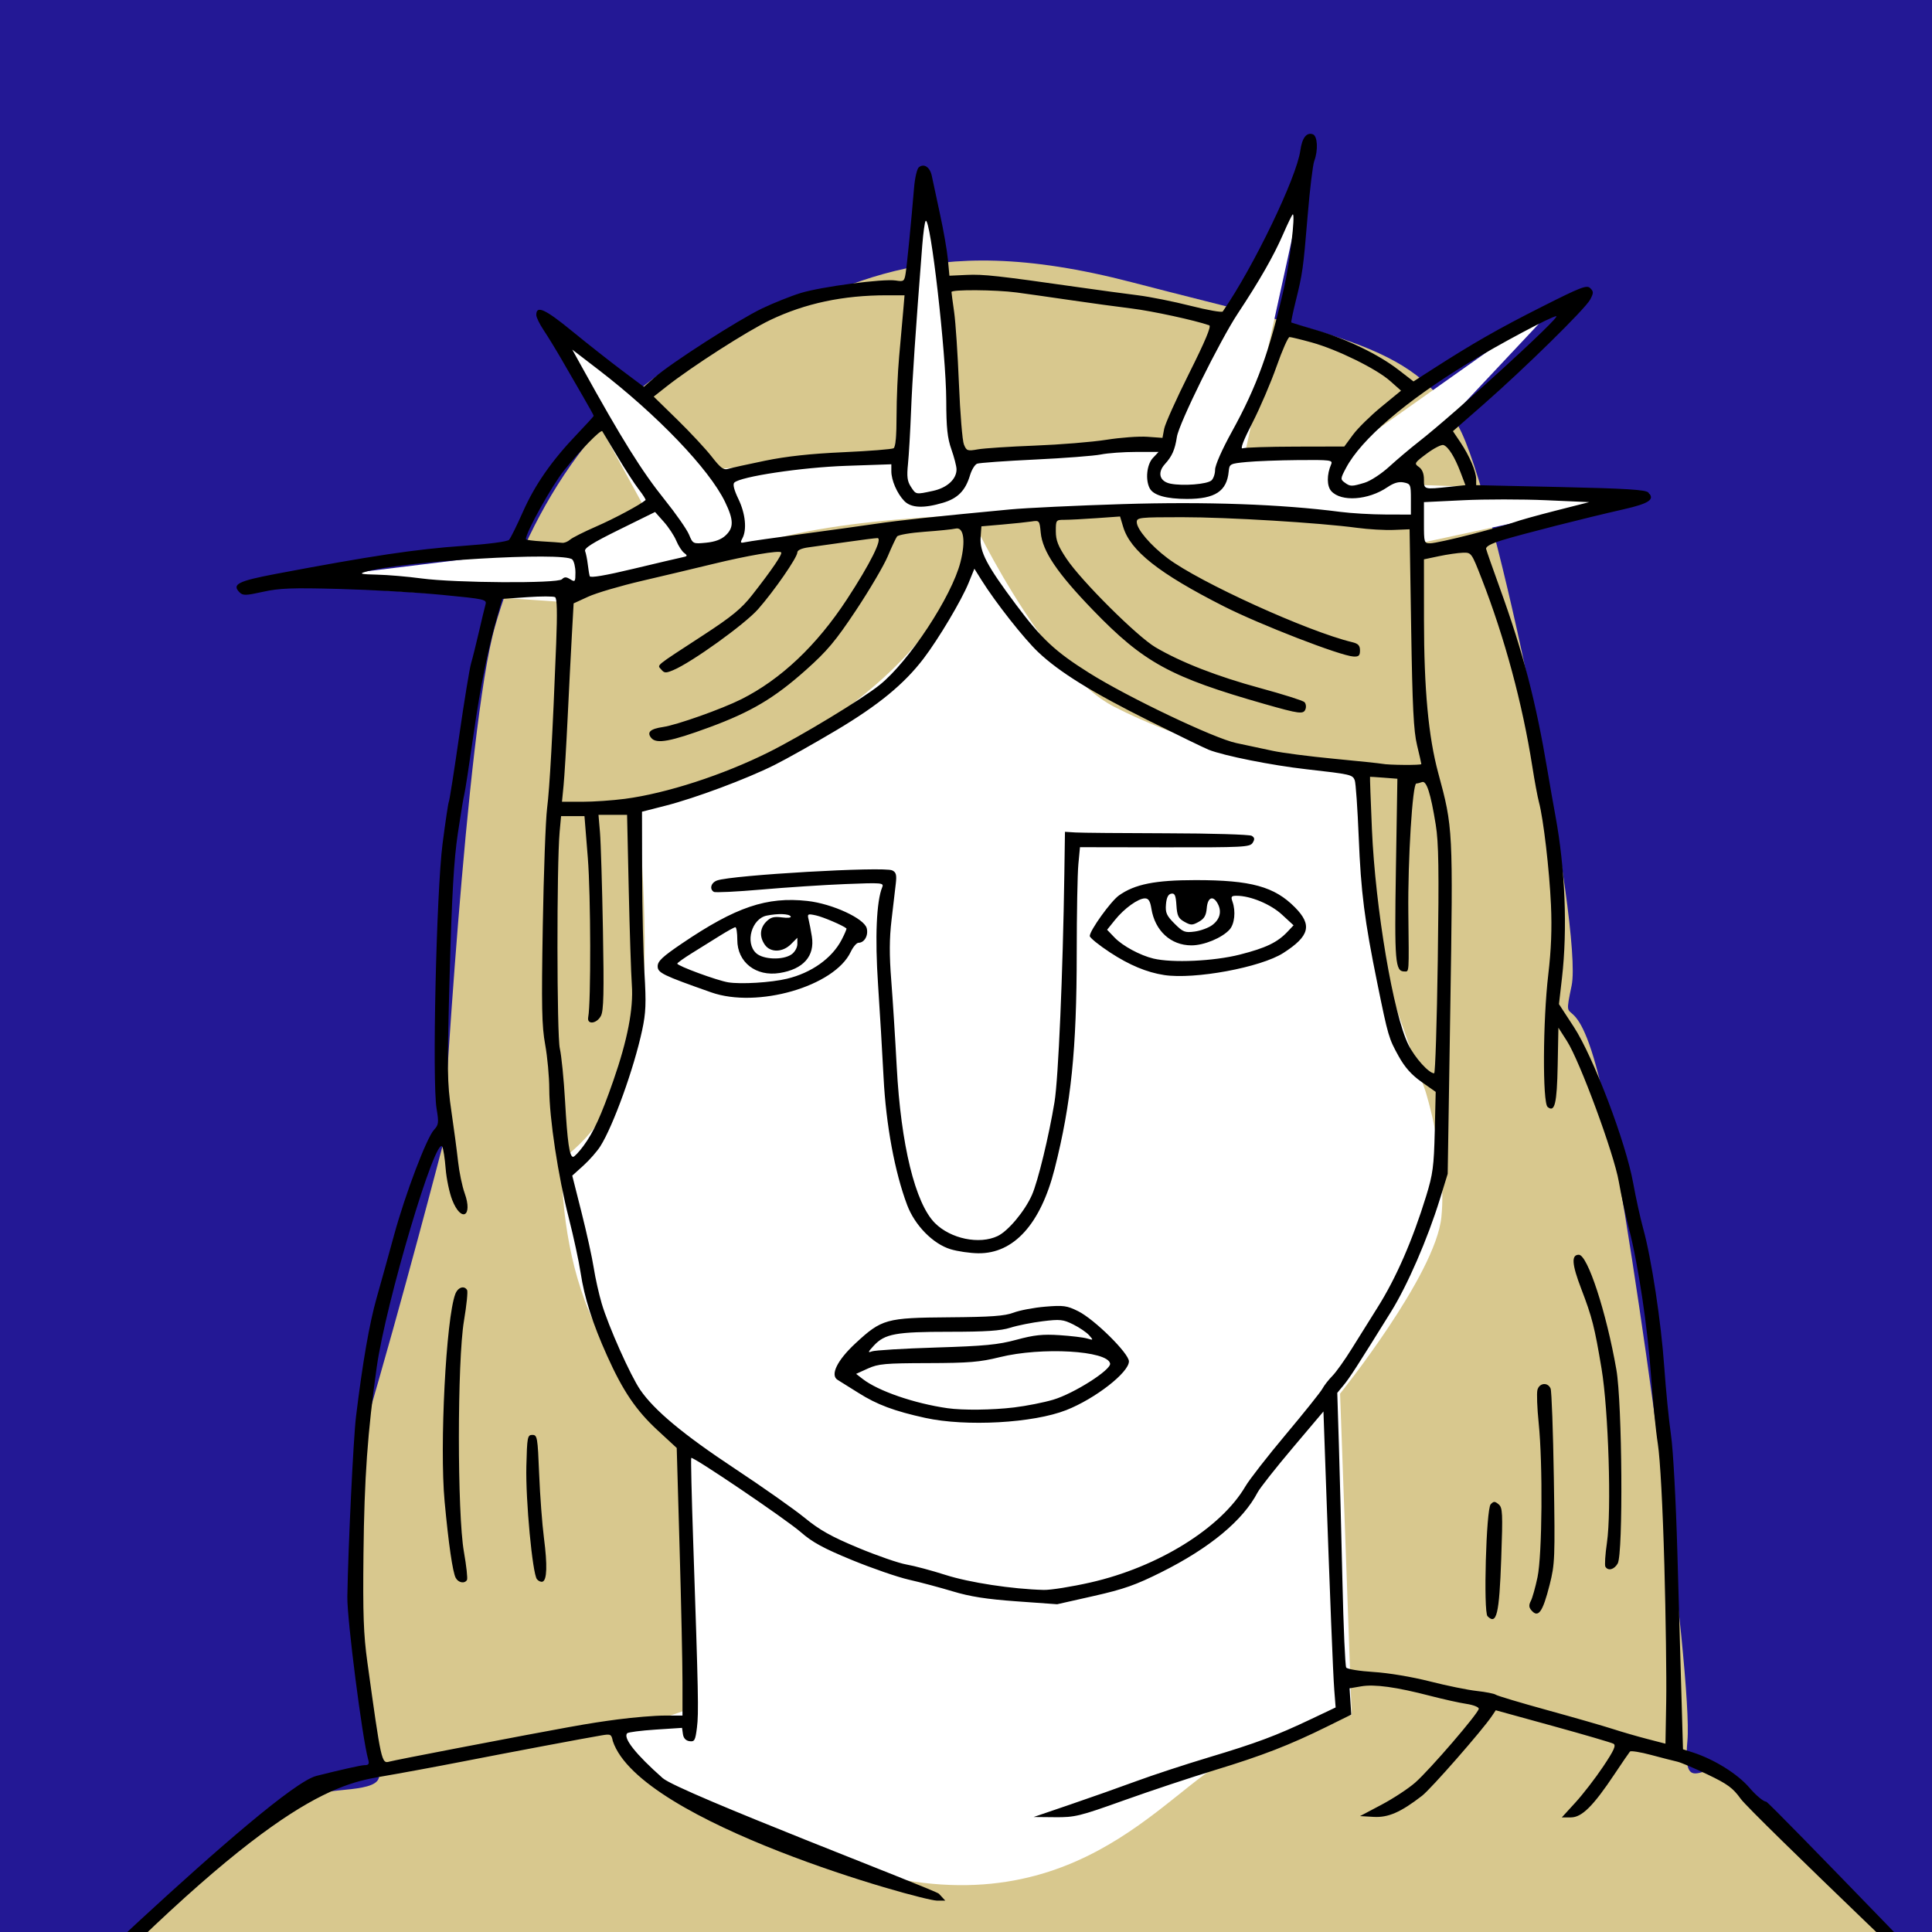
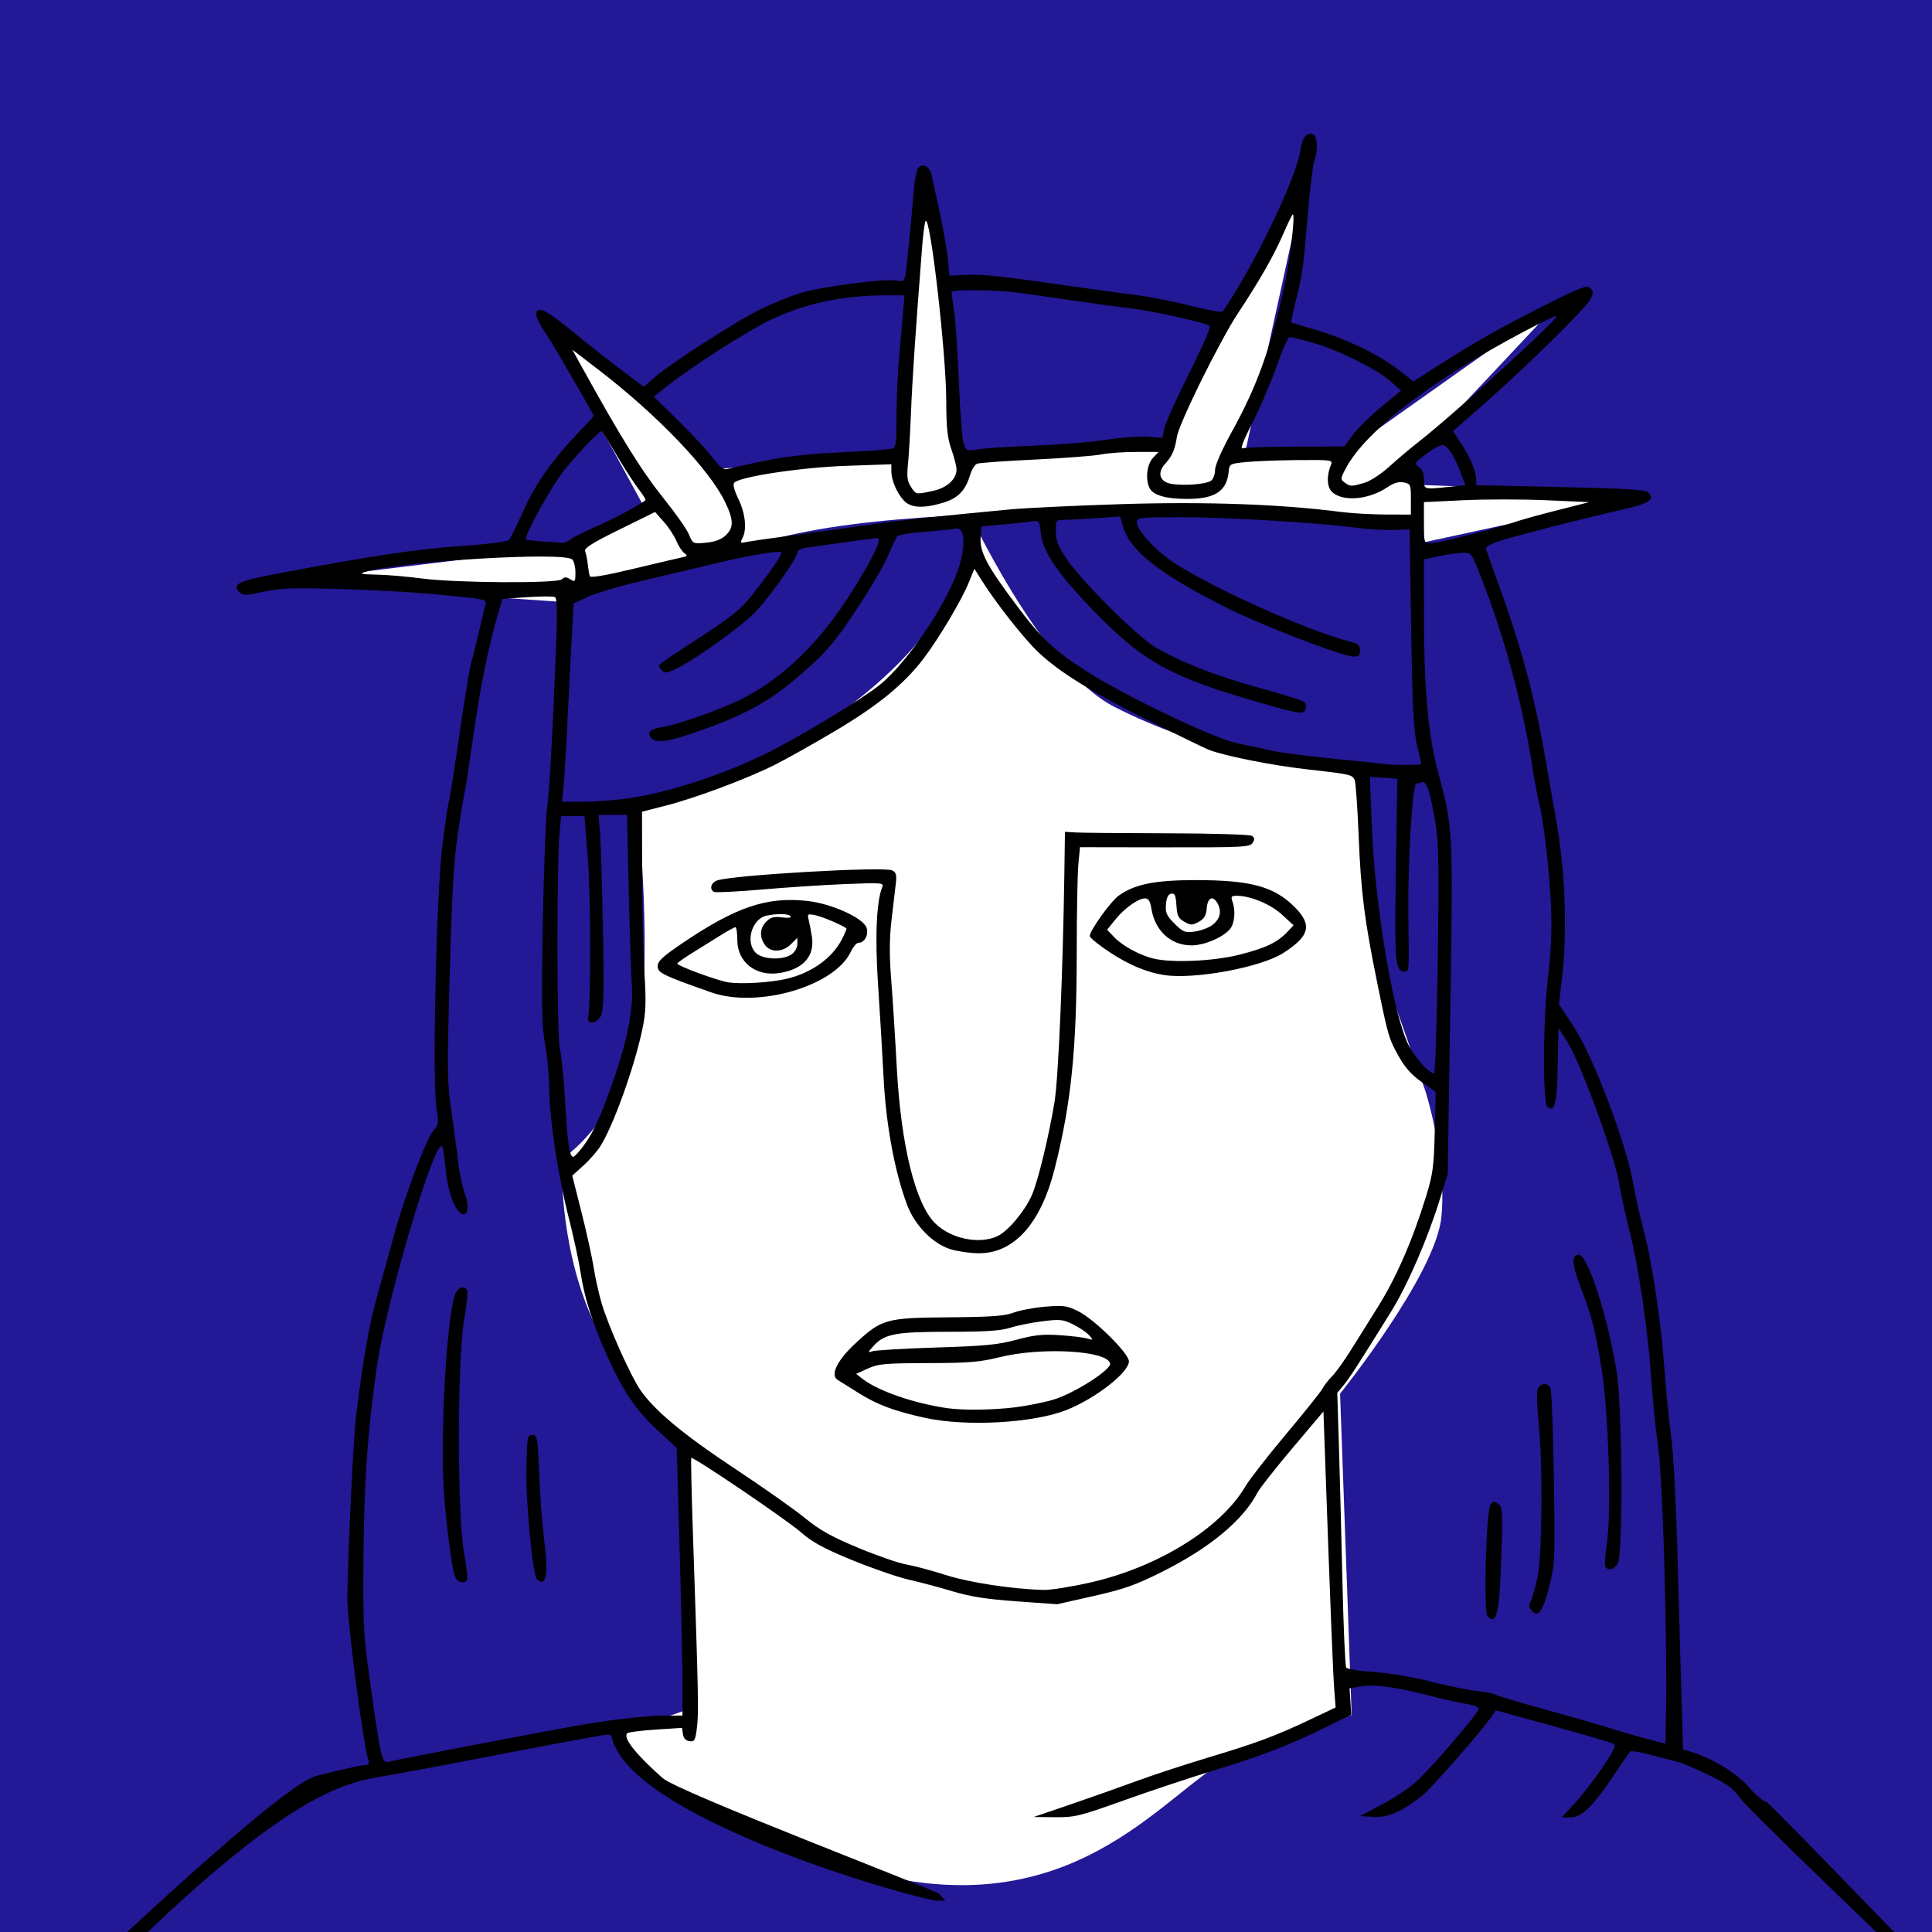
<svg xmlns="http://www.w3.org/2000/svg" version="1.1" id="svg2" width="740" height="740" viewBox="0 0 740 740">
  <defs id="defs6" />
  <rect style="fill:#231895;fill-opacity:1;stroke:none;stroke-width:37.795;stroke-linecap:square;stroke-miterlimit:4;stroke-dasharray:none;stroke-opacity:1" id="rect4557" width="801.144" height="841.907" x="-18.814" y="-36.059" />
  <rect style="fill:#bdb0d3;fill-opacity:1;stroke:none;stroke-width:37.795;stroke-linecap:square;stroke-miterlimit:4;stroke-dasharray:none;stroke-opacity:1" id="rect4500" width="89.797" height="77.602" x="876.625" y="44.908" />
-   <rect style="fill:#afbcd0;fill-opacity:1;stroke:none;stroke-width:37.795;stroke-linecap:square;stroke-miterlimit:4;stroke-dasharray:none;stroke-opacity:1" id="rect4500-9" width="89.797" height="77.602" x="876.625" y="141.198" />
-   <rect style="fill:#b5c5a5;fill-opacity:1;stroke:none;stroke-width:37.795;stroke-linecap:square;stroke-miterlimit:4;stroke-dasharray:none;stroke-opacity:1" id="rect4500-3" width="89.797" height="77.602" x="876.625" y="237.488" />
  <rect style="fill:#d8c88e;fill-opacity:1;stroke:none;stroke-width:37.795;stroke-linecap:square;stroke-miterlimit:4;stroke-dasharray:none;stroke-opacity:1" id="rect4500-94" width="89.797" height="77.602" x="876.625" y="333.777" />
  <rect style="fill:#d5b68e;fill-opacity:1;stroke:none;stroke-width:37.795;stroke-linecap:square;stroke-miterlimit:4;stroke-dasharray:none;stroke-opacity:1" id="rect4500-8" width="89.797" height="77.602" x="876.625" y="430.067" />
  <rect style="fill:#daa8a6;fill-opacity:1;stroke:none;stroke-width:37.795;stroke-linecap:square;stroke-miterlimit:4;stroke-dasharray:none;stroke-opacity:1" id="rect4500-33" width="89.797" height="77.602" x="876.625" y="526.357" />
-   <rect style="fill:#3698e0;fill-opacity:1;stroke:none;stroke-width:37.795;stroke-linecap:square;stroke-miterlimit:4;stroke-dasharray:none;stroke-opacity:1" id="rect4500-33-4" width="89.797" height="77.602" x="876.625" y="622.647" />
  <rect style="fill:#231895;fill-opacity:1;stroke:none;stroke-width:37.795;stroke-linecap:square;stroke-miterlimit:4;stroke-dasharray:none;stroke-opacity:1" id="rect4500-33-4-9" width="89.797" height="77.602" x="876.625" y="718.937" />
  <rect style="fill:#000000;fill-opacity:0;stroke:none;stroke-width:27.32;stroke-linecap:square;stroke-miterlimit:4;stroke-dasharray:none;stroke-opacity:1" id="rect4557-3" width="418.602" height="841.907" x="-18.814" y="-36.059" />
-   <rect style="fill:#231895;fill-opacity:1;stroke:none;stroke-width:27.32;stroke-linecap:square;stroke-miterlimit:4;stroke-dasharray:none;stroke-opacity:1" id="rect4557-3-9" width="418.602" height="841.907" x="-18.814" y="-36.059" />
-   <path style="opacity:1;fill:#d8c88e;fill-opacity:1;stroke:none;stroke-width:6;stroke-linecap:butt;stroke-linejoin:miter;stroke-miterlimit:4;stroke-dasharray:none;stroke-dashoffset:0;stroke-opacity:1;paint-order:fill markers stroke" d="M -9.977,798.756 C 35.475,751.086 108.643,691.222 117.512,687.896 c 8.869,-3.326 27.715,-1.109 27.715,-7.76 0,-6.652 -19.955,-84.254 -5.543,-133.032 14.412,-48.778 29.932,-108.643 29.932,-108.643 0,0 8.869,-159.638 19.955,-198.439 11.086,-38.801 37.692,-89.797 86.471,-109.751 48.778,-19.955 76.493,-43.235 157.421,-22.172 80.928,21.063 110.86,24.389 126.38,57.647 15.52,33.258 46.561,190.679 42.127,211.743 -4.434,21.063 2.217,-6.652 13.303,47.67 11.086,54.321 33.258,217.286 31.041,241.675 -2.217,24.389 8.869,3.326 17.738,14.412 8.869,11.086 110.86,110.86 110.86,110.86 l -788.214,7.76 z" id="path5044" />
  <path style="opacity:1;fill:#ffffff;fill-opacity:1;stroke:none;stroke-width:6;stroke-linecap:butt;stroke-linejoin:miter;stroke-miterlimit:4;stroke-dasharray:none;stroke-dashoffset:0;stroke-opacity:1;paint-order:fill markers stroke" d="m 215.068,444.004 c 0,19.955 3.326,45.453 14.412,66.516 11.086,21.063 32.149,41.018 32.149,41.018 l 2.217,103.1 -28.824,9.977 c 0,0 2.217,22.172 88.688,49.887 86.471,27.715 121.946,-28.824 147.444,-41.018 25.498,-12.195 46.561,-16.629 46.561,-16.629 l -4.434,-123.055 c 0,0 36.584,-45.453 38.801,-67.625 2.217,-22.172 -6.097,-48.224 -6.097,-48.224 l -17.608,-50.031 -6.782,-74.132 c 0,0 -45.951,1.867 -94.802,-23.064 -28.158,-14.37 -56.522,-76.155 -56.522,-76.155 0,0 12.684,44.463 -71.53,93.456 -26.039,15.149 -54.296,22.947 -54.296,22.947 0,0 5.888,60.966 -0.478,86.92 -8.161,33.273 -28.9,46.112 -28.9,46.112 z" id="path5042" />
  <path style="opacity:1;fill:#ffffff;fill-opacity:1;stroke:none;stroke-width:6;stroke-linecap:butt;stroke-linejoin:miter;stroke-miterlimit:4;stroke-dasharray:none;stroke-dashoffset:0;stroke-opacity:1;paint-order:fill markers stroke" d="m 542.105,208.426 -1.663,-7.76 c 0,0 -176.267,-13.303 -245.001,6.097 -68.733,19.401 -77.048,24.389 -80.373,23.835 -3.326,-0.554 -111.969,-7.206 -111.969,-7.206 l 113.077,-13.857 31.041,-14.412 -39.91,-73.168 68.179,57.647 67.07,-6.097 11.64,-103.654 15.52,105.317 76.493,-4.434 52.658,-97.557 -21.618,98.665 36.029,2.772 85.362,-60.419 -59.864,63.744 3.88,7.76 89.242,3.326 z" id="path5046" />
  <path style="fill:#000000" d="M -4.012,790.439 C -0.159,786.169 104.651,684.406 121.157,680.222 c 8.938,-2.266 17.203,-4.12 18.367,-4.12 1.716,0 1.996,-0.426 1.482,-2.25 -2.24,-7.949 -8.107,-53.792 -7.966,-62.25 0.32,-19.298 2.316,-60.77 3.321,-69 2.55,-20.894 5.112,-35.643 7.905,-45.5 1.637,-5.775 4.634,-16.575 6.661,-24 4.303,-15.761 12.466,-37.276 15.311,-40.355 1.784,-1.931 1.881,-2.742 0.976,-8.145 -1.72,-10.263 -0.072,-82.995 2.298,-101.417 1.091,-8.479 2.176,-15.728 2.41,-16.108 0.235,-0.38 2.011,-11.668 3.946,-25.083 1.935,-13.416 3.986,-25.967 4.557,-27.892 0.571,-1.925 1.92,-7.325 2.997,-12 1.077,-4.675 2.219,-9.421 2.535,-10.547 0.553,-1.962 -0.139,-2.116 -16.737,-3.719 -9.522,-0.92 -27.134,-1.935 -39.137,-2.255 -18.27,-0.488 -23.048,-0.31 -29.343,1.09 -6.553,1.458 -7.705,1.487 -8.963,0.229 -3.088,-3.088 -0.641,-4.335 13.91,-7.091 36.539,-6.919 53.529,-9.462 71.72,-10.733 9.785,-0.684 16.937,-1.626 17.575,-2.314 0.591,-0.638 2.974,-5.449 5.296,-10.689 4.613,-10.414 11.055,-19.654 20.815,-29.855 3.473,-3.63 6.314,-6.75 6.314,-6.933 0,-0.183 -1.867,-3.562 -4.15,-7.508 -2.283,-3.946 -5.971,-10.325 -8.198,-14.175 -2.226,-3.85 -5.309,-8.881 -6.85,-11.18 -1.541,-2.299 -2.802,-4.901 -2.802,-5.781 0,-3.818 3.303,-2.332 13.678,6.157 5.952,4.87 14.582,11.67 19.177,15.112 l 8.355,6.258 4.145,-3.633 c 6.299,-5.52 32.121,-22.09 41.145,-26.401 4.4,-2.102 11.054,-4.76 14.787,-5.906 7.889,-2.422 31.702,-5.552 36.419,-4.786 2.997,0.486 3.267,0.296 3.752,-2.658 0.513,-3.118 2.135,-19.562 3.248,-32.92 0.309,-3.706 1.119,-7.201 1.801,-7.767 1.984,-1.647 4.319,-0.088 5.002,3.339 0.347,1.742 1.744,8.258 3.105,14.482 1.361,6.223 2.732,14.098 3.049,17.5 l 0.575,6.185 6.631,-0.309 c 6.381,-0.298 11.907,0.311 42.758,4.709 7.77,1.108 17.974,2.492 22.675,3.076 4.702,0.584 13.84,2.408 20.308,4.053 6.468,1.645 12.014,2.624 12.325,2.175 11.735,-16.936 28.294,-51.299 29.715,-61.665 0.667,-4.866 2.422,-7.109 4.838,-6.182 1.765,0.677 2.033,6.145 0.499,10.179 -0.557,1.466 -1.693,10.833 -2.523,20.815 -1.714,20.62 -1.936,22.202 -4.616,33.015 -1.072,4.326 -1.814,7.952 -1.649,8.057 0.166,0.105 4.512,1.425 9.659,2.932 11.512,3.373 23.776,9.309 31.388,15.195 l 5.746,4.442 7.254,-4.659 c 15.519,-9.968 25.336,-15.577 41.83,-23.9 15.146,-7.643 17.31,-8.475 18.621,-7.164 1.311,1.311 1.308,1.817 -0.025,4.357 -1.839,3.504 -24.897,26.161 -40.873,40.162 l -11.702,10.255 2.843,4.228 c 3.486,5.186 6.061,11.222 6.061,14.211 v 2.239 l 32.25,0.717 c 24.888,0.553 32.567,1.024 33.637,2.062 2.742,2.659 0.413,4.243 -9.563,6.503 -14.311,3.242 -38.818,9.475 -46.324,11.781 -4.291,1.318 -6.395,2.459 -6.19,3.356 0.171,0.748 2.512,7.434 5.203,14.859 8.969,24.748 13.841,43.438 18.377,70.5 0.83,4.95 2.173,12.6 2.985,17 3.711,20.102 4.64,43.294 2.485,62 l -1.152,10 5.709,8.748 c 7.446,11.411 19.88,44.113 22.706,59.718 1.043,5.757 2.774,13.632 3.847,17.5 3.154,11.368 6.875,35.819 8.071,53.034 0.612,8.8 1.77,20.5 2.574,26 0.83,5.676 1.888,25.133 2.447,45 0.542,19.25 1.249,44.094 1.571,55.208 l 0.585,20.208 3.642,1.163 c 8.23,2.629 17.271,8.253 21.815,13.571 2.513,2.942 5.408,5.349 6.433,5.349 1.024,0 87.586,90.025 89.382,91.659 l 3.266,2.971 -3.5,0.024 c -7.905,-7.158 -95.124,-90.468 -98.917,-95.748 -3.006,-4.184 -5.03,-5.672 -12.706,-9.341 -5.022,-2.4 -10.255,-4.614 -11.63,-4.92 -1.375,-0.305 -5.87,-1.458 -9.988,-2.561 -4.119,-1.103 -7.77,-1.686 -8.114,-1.294 -0.344,0.391 -3.013,4.292 -5.932,8.669 -8.16,12.236 -12.507,16.543 -16.694,16.543 h -3.473 l 5.237,-5.73 c 2.88,-3.151 7.644,-9.325 10.585,-13.719 4.17,-6.228 5.041,-8.161 3.954,-8.769 -0.767,-0.429 -11.223,-3.488 -23.235,-6.797 l -21.84,-6.017 -1.5,2.232 c -3.647,5.425 -23.291,27.855 -26.717,30.506 -8.19,6.335 -12.962,8.418 -18.549,8.096 l -5.234,-0.302 8.215,-4.343 c 4.518,-2.389 10.341,-6.214 12.938,-8.5 5.666,-4.986 24.332,-26.684 24.34,-28.293 0,-0.625 -2.132,-1.456 -4.744,-1.846 -2.612,-0.39 -8.841,-1.771 -13.841,-3.069 -13.049,-3.387 -21.326,-4.53 -26.443,-3.652 l -4.466,0.766 0.328,5.034 0.328,5.034 -9.328,4.608 c -14.236,7.031 -24.759,11.115 -42.828,16.617 -9.075,2.764 -24.751,7.977 -34.835,11.585 -17.113,6.123 -18.88,6.556 -26.5,6.484 l -8.165,-0.077 14,-4.775 c 7.7,-2.626 19.117,-6.662 25.37,-8.969 6.254,-2.307 18.707,-6.395 27.673,-9.086 18.344,-5.504 25.818,-8.3 39.289,-14.698 l 9.333,-4.432 -0.52,-6.693 c -0.479,-6.163 -1.604,-34.466 -3.424,-86.184 l -0.721,-20.491 -11.821,13.99 c -6.502,7.695 -12.526,15.34 -13.387,16.99 -5.618,10.762 -18.282,21.273 -36.792,30.537 -9.909,4.959 -14.44,6.556 -26,9.164 l -14,3.158 -15.5,-1.112 c -11.524,-0.827 -17.808,-1.807 -24.5,-3.823 -4.95,-1.491 -12.494,-3.502 -16.765,-4.468 -4.271,-0.967 -14.063,-4.343 -21.761,-7.503 -10.969,-4.503 -15.22,-6.817 -19.66,-10.702 -5.571,-4.875 -41.309,-29.09 -41.965,-28.434 -0.185,0.185 0.146,14.476 0.735,31.759 1.996,58.594 2.145,65.94 1.451,71.495 -0.619,4.951 -0.926,5.514 -2.864,5.238 -1.413,-0.201 -2.289,-1.145 -2.509,-2.704 l -0.339,-2.395 -10.131,0.664 c -5.572,0.365 -10.459,0.993 -10.861,1.395 -1.74,1.741 3.279,8.093 13.587,17.195 6.095,5.382 104.464,42.839 105.797,44.283 l 2.424,2.625 h -3.238 c -5.693,0 -113.671,-29.756 -124.1,-61.112 -0.52,-2.601 -0.821,-2.758 -4.181,-2.193 -6.591,1.108 -35.342,6.52 -53.621,10.093 -9.9,1.935 -24.075,4.55 -31.5,5.811 -18.694,3.175 -46.432,11.953 -137.339,108.568 -2.959,3.145 2.525,11.169 -10.495,3.409 -2.994,-1.785 -3.488,0 -1.585,-2.111 z M 174.407,669.73 c 44.419,-8.505 50.833,-9.656 62.089,-11.14 6.206,-0.819 14.35,-1.488 18.098,-1.488 h 6.814 v -12.75 c 0,-7.013 -0.494,-30.075 -1.102,-51.25 l -1.105,-38.5 -7.31,-6.752 c -8.268,-7.637 -13.291,-15.05 -19.37,-28.584 -5.563,-12.385 -8.675,-22.148 -10.127,-31.76 -0.656,-4.347 -2.687,-13.753 -4.512,-20.903 -4.125,-16.16 -7.478,-38.289 -7.499,-49.5 -0.01,-4.675 -0.714,-12.325 -1.567,-17 -1.302,-7.141 -1.449,-14.417 -0.918,-45.5 0.347,-20.35 1.09,-40.6 1.649,-45 0.99,-7.787 2.12,-28.263 3.481,-63.1 0.466,-11.935 0.339,-17.304 -0.422,-17.774 -0.6,-0.371 -5.388,-0.372 -10.642,-0.002 l -9.552,0.671 -1.479,5.103 c -3.976,13.717 -6.806,27.582 -9.573,46.91 -1.669,11.656 -3.251,21.912 -3.515,22.792 -0.265,0.879 -1.382,7.629 -2.483,15 -1.518,10.16 -2.273,23.195 -3.123,53.901 -1.027,37.12 -0.973,41.502 0.647,52.5 0.972,6.6 2.128,15.296 2.568,19.324 0.441,4.028 1.579,9.486 2.529,12.128 3.207,8.918 -1.33,11.344 -4.778,2.556 -1.077,-2.746 -2.208,-8.146 -2.513,-12 -0.305,-3.854 -0.886,-7.634 -1.29,-8.399 -2.472,-4.675 -21.616,59.689 -25.101,84.391 -3.517,24.929 -4.762,42.444 -5.083,71.5 -0.257,23.235 0.017,30.902 1.482,41.5 5.303,38.358 5.444,38.997 8.454,38.131 0.962,-0.277 12.324,-2.528 25.249,-5.003 z m 0.138,-65.379 c -1.165,-2.187 -2.738,-13.017 -4.248,-29.25 -1.974,-21.225 0.545,-70.123 4.094,-79.458 0.977,-2.568 3.377,-3.386 4.518,-1.539 0.341,0.552 -0.195,5.839 -1.191,11.75 -2.592,15.383 -2.606,73.945 -0.021,88.57 0.955,5.403 1.479,10.24 1.164,10.75 -0.934,1.511 -3.315,1.057 -4.316,-0.824 z m 31.12,0.533 c -1.728,-2.129 -4.38,-30.408 -4.058,-43.283 0.281,-11.233 0.428,-12 2.3,-12 1.884,0 2.035,0.868 2.604,15 0.332,8.25 1.159,19.275 1.837,24.5 1.349,10.397 1.163,16.148 -0.541,16.706 -0.605,0.198 -1.569,-0.217 -2.142,-0.923 z m 431.81,-5.783 c -0.605,-22.01 -1.589,-40.271 -2.477,-46 -0.81,-5.225 -1.982,-16.925 -2.604,-26 -1.262,-18.423 -4.923,-42.869 -8.462,-56.5 -1.285,-4.95 -3.036,-13.05 -3.891,-18 -1.848,-10.698 -14.927,-46.16 -19.864,-53.861 l -3.271,-5.101 -0.279,14.413 c -0.284,14.717 -1.127,18.202 -3.854,15.939 -1.979,-1.643 -1.825,-33.105 0.249,-50.688 1.125,-9.535 1.438,-17.655 1.032,-26.702 -0.602,-13.407 -2.886,-32.936 -4.601,-39.352 -0.537,-2.007 -1.68,-8.148 -2.541,-13.648 -3.761,-24.027 -10.612,-49.425 -19.421,-72 -3.886,-9.958 -3.916,-10 -7.244,-9.891 -1.838,0.06 -5.929,0.654 -9.091,1.321 l -5.75,1.212 0.012,23.179 c 0.014,26.584 1.713,44.828 5.465,58.679 5.674,20.944 5.695,21.356 4.611,90.332 l -0.992,63.168 -3.007,9.741 c -4.676,15.146 -12.383,32.911 -18.67,43.033 -13.097,21.086 -15.86,25.367 -18.181,28.173 l -2.439,2.947 0.623,20.053 c 0.343,11.029 0.951,34.453 1.351,52.053 0.4,17.6 1.051,32.496 1.446,33.103 0.395,0.607 5.12,1.375 10.5,1.707 5.656,0.349 14.73,1.866 21.513,3.595 6.452,1.645 14.552,3.298 18,3.673 3.448,0.375 6.719,1.021 7.269,1.434 0.55,0.414 9.445,3.076 19.768,5.917 10.322,2.841 21.572,6.077 25,7.191 3.428,1.115 9.383,2.843 13.232,3.84 l 7,1.813 0.286,-16.137 c 0.157,-8.876 -0.165,-32.562 -0.717,-52.637 z m -67.712,19.957 c -1.628,-1.628 -0.525,-41.054 1.2,-42.871 1.154,-1.216 1.58,-1.217 3.038,-0.007 1.532,1.272 1.629,3.272 1.005,20.815 -0.759,21.327 -1.761,25.545 -5.243,22.063 z m 16.696,-2.393 c -0.868,-1.045 -0.901,-1.98 -0.123,-3.434 0.588,-1.099 1.744,-5.207 2.569,-9.129 1.803,-8.571 2.063,-43.305 0.442,-59.096 -0.582,-5.669 -0.798,-11.342 -0.481,-12.606 0.688,-2.74 3.993,-3.099 5.05,-0.548 0.399,0.963 0.957,16.377 1.24,34.253 0.488,30.755 0.401,32.954 -1.603,40.879 -2.688,10.628 -4.387,12.946 -7.096,9.682 z m 28.45,-16.558 c -0.338,-0.547 -0.073,-4.696 0.588,-9.221 1.786,-12.215 0.591,-50.765 -2.068,-66.685 -2.664,-15.954 -3.62,-19.715 -7.739,-30.456 -3.647,-9.51 -3.913,-13.144 -0.964,-13.144 3.355,0 10.541,21.982 14.384,44 2.245,12.863 2.641,70.519 0.51,74.25 -1.341,2.347 -3.656,2.964 -4.711,1.256 z m -197.164,6.003 c 25.864,-5.88 49.934,-20.822 59.266,-36.791 1.516,-2.594 8.5,-11.563 15.521,-19.93 7.02,-8.367 13.313,-16.238 13.984,-17.491 0.671,-1.253 2.383,-3.451 3.805,-4.884 1.422,-1.433 4.791,-6.162 7.486,-10.509 2.695,-4.347 7.108,-11.406 9.807,-15.686 7.119,-11.293 13.423,-25.735 18.643,-42.717 2.562,-8.335 2.965,-11.363 3.285,-24.694 l 0.365,-15.194 -5.414,-3.806 c -3.831,-2.693 -6.39,-5.56 -8.753,-9.806 -3.814,-6.854 -4.051,-7.663 -8.197,-28 -4.902,-24.051 -6.263,-34.741 -7.127,-56 -0.447,-11 -1.131,-20.791 -1.521,-21.759 -0.861,-2.136 -1.52,-2.285 -18.488,-4.198 -13.225,-1.49 -31.614,-5.16 -37.432,-7.469 -1.612,-0.64 -11.81,-5.589 -22.662,-10.999 -22.095,-11.014 -34.501,-18.689 -42.638,-26.38 -5.42,-5.122 -16.366,-19.021 -21.721,-27.582 l -2.744,-4.385 -2.199,5.41 c -2.706,6.658 -11.497,21.434 -17.237,28.973 -7.451,9.786 -17.304,17.879 -33.513,27.529 -8.445,5.028 -19.09,11.006 -23.654,13.286 -10.716,5.352 -30.261,12.651 -41.701,15.573 l -9,2.299 0.049,23.851 c 0.027,13.118 0.425,30.151 0.884,37.851 0.698,11.706 0.554,15.311 -0.88,22 -3.127,14.589 -11.043,36.564 -16.003,44.421 -1.246,1.975 -4.179,5.318 -6.518,7.431 l -4.251,3.841 3.572,14.154 c 1.965,7.785 4.06,17.304 4.655,21.154 0.596,3.85 1.975,10.016 3.065,13.703 2.583,8.733 11.017,27.616 14.773,33.076 5.41,7.863 16.505,17.099 36.171,30.112 10.715,7.09 22.778,15.587 26.807,18.882 5.735,4.69 10.187,7.183 20.5,11.479 7.246,3.018 15.565,5.895 18.486,6.392 2.921,0.497 9.653,2.294 14.959,3.994 9.103,2.916 25.54,5.426 37.569,5.737 2.662,0.069 10.762,-1.221 18,-2.867 z m -63.34,-63.02 c -11.895,-2.607 -18.527,-5.091 -25.628,-9.598 -3.37,-2.139 -6.924,-4.359 -7.896,-4.933 -3.035,-1.791 -0.265,-7.511 6.81,-14.061 10.033,-9.289 11.718,-9.758 35.714,-9.939 16.256,-0.122 21.396,-0.493 24.828,-1.789 2.38,-0.899 7.836,-1.927 12.124,-2.285 6.962,-0.581 8.31,-0.395 12.6,1.733 6.233,3.092 19.449,16.15 19.449,19.216 0,4.253 -12.901,14.292 -23.979,18.658 -12.668,4.993 -38.398,6.421 -54.021,2.996 z m 34.026,-4.01 c 4.661,-0.562 11.399,-1.894 14.974,-2.96 7.985,-2.381 22.255,-11.458 21.792,-13.862 -0.955,-4.958 -26.216,-6.408 -42.292,-2.428 -7.625,1.888 -11.826,2.235 -27.5,2.272 -16.424,0.039 -19.004,0.272 -22.995,2.082 l -4.495,2.039 2.495,1.94 c 5.943,4.62 19.762,9.387 32.495,11.21 5.887,0.843 17.186,0.713 25.526,-0.293 z m -30.026,-22.945 c 18.819,-0.583 23.881,-1.071 30.938,-2.981 6.763,-1.831 10.038,-2.179 16.5,-1.754 4.434,0.291 9.187,0.864 10.562,1.273 2.422,0.72 2.446,0.681 0.76,-1.232 -0.957,-1.086 -3.682,-2.945 -6.056,-4.13 -3.882,-1.939 -5.064,-2.064 -11.76,-1.243 -4.094,0.502 -9.653,1.615 -12.353,2.473 -3.714,1.181 -9.405,1.561 -23.384,1.561 -20.529,0 -24.691,0.763 -28.907,5.298 -2.254,2.424 -2.41,2.857 -0.8,2.222 1.1,-0.434 12.125,-1.103 24.5,-1.486 z m 5.64,-37.665 c -6.718,-2.063 -13.663,-9.149 -16.588,-16.927 -4.76,-12.653 -8.095,-30.674 -9.023,-48.758 -0.485,-9.451 -1.442,-25.562 -2.127,-35.802 -1.201,-17.967 -0.603,-31.785 1.608,-37.17 0.693,-1.687 -0.116,-1.755 -14.137,-1.194 -8.18,0.327 -22.632,1.273 -32.117,2.101 -9.485,0.829 -17.697,1.227 -18.25,0.885 -1.77,-1.094 -1.076,-3.527 1.245,-4.363 5.77,-2.078 63.865,-5.421 67.094,-3.861 1.486,0.718 1.75,1.701 1.362,5.056 -0.265,2.291 -1,8.569 -1.634,13.953 -0.837,7.111 -0.868,13.401 -0.114,23 0.571,7.267 1.519,22.212 2.106,33.212 1.594,29.877 7.076,52.307 14.633,59.864 6.034,6.034 16.989,8.302 24.009,4.972 4.044,-1.919 10.405,-9.536 13.154,-15.752 2.276,-5.144 6.49,-22.506 8.638,-35.583 1.476,-8.988 3.208,-49.204 3.768,-87.5 l 0.234,-16 4,0.25 c 2.2,0.138 17.971,0.279 35.047,0.315 17.076,0.036 31.701,0.473 32.5,0.971 1.123,0.7 1.2,1.31 0.338,2.685 -1.033,1.647 -3.516,1.775 -33.624,1.725 l -32.509,-0.053 -0.619,6.553 c -0.341,3.604 -0.623,18.928 -0.628,34.053 -0.012,36.849 -2.131,57.563 -8.44,82.508 -5.361,21.198 -15.643,32.586 -29.276,32.422 -3.184,-0.038 -7.977,-0.741 -10.65,-1.562 z m -91.64,-98.374 c -18.658,-6.577 -20.5,-7.476 -20.5,-9.998 0,-1.95 1.854,-3.686 9.37,-8.775 20.586,-13.94 32.418,-17.946 47.959,-16.24 9.503,1.043 21.803,6.702 22.748,10.466 0.692,2.756 -0.896,5.553 -3.151,5.553 -0.732,0 -2.086,1.591 -3.008,3.535 -6.245,13.16 -35.731,21.694 -53.416,15.459 z m 29,-5.209 c 9.432,-2.264 17.266,-7.845 20.96,-14.933 1.173,-2.251 2,-4.208 1.837,-4.35 -1.311,-1.136 -8.955,-4.401 -11.682,-4.99 -3.193,-0.69 -3.352,-0.597 -2.798,1.628 0.323,1.298 0.881,4.204 1.24,6.458 1.192,7.5 -3.249,12.529 -12.348,13.984 -9.069,1.45 -16.208,-4.126 -16.208,-12.66 0,-2.708 -0.338,-4.906 -0.75,-4.884 -0.412,0.021 -3.067,1.484 -5.9,3.25 -2.832,1.766 -7.67,4.779 -10.75,6.695 -3.08,1.916 -5.595,3.716 -5.59,4 0.018,0.875 15.252,6.478 19.489,7.168 4.888,0.796 16.406,0.097 22.5,-1.366 z m 1.778,-9.342 c 1.246,-0.873 2.223,-2.61 2.223,-3.955 v -2.398 l -2.454,2.455 c -3.172,3.172 -7.854,3.28 -9.989,0.232 -2.154,-3.075 -1.946,-6.388 0.559,-8.894 1.672,-1.672 2.931,-2.007 6,-1.595 2.199,0.295 3.642,0.128 3.325,-0.384 -0.64,-1.036 -4.821,-1.179 -9.155,-0.312 -5.768,1.154 -8.395,10.365 -4.097,14.368 2.694,2.51 10.308,2.78 13.589,0.482 z m 142.722,7.917 c -6.653,-1.015 -13.389,-3.828 -20.75,-8.664 -4.263,-2.8 -7.75,-5.626 -7.75,-6.28 0,-2.114 8.051,-13.317 11.163,-15.533 6.062,-4.316 13.889,-5.884 29.377,-5.884 21.22,0 30.199,2.469 38.09,10.473 6.662,6.758 5.575,10.978 -4.491,17.438 -8.614,5.527 -33.997,10.227 -45.639,8.45 z m 28.938,-7.82 c 10.016,-2.541 14.465,-4.679 18.359,-8.824 l 2.262,-2.408 -4.434,-4.087 c -4.357,-4.016 -12.068,-7.221 -17.373,-7.221 -2.045,0 -2.272,0.322 -1.586,2.25 1.315,3.701 0.805,8.573 -1.121,10.702 -2.885,3.187 -9.8,6.049 -14.61,6.045 -7.896,-0.007 -13.973,-5.585 -15.33,-14.07 -0.467,-2.919 -1.1,-3.926 -2.468,-3.926 -2.59,0 -7.91,3.828 -11.474,8.257 l -3.023,3.757 2.87,2.996 c 3.064,3.198 9.768,6.823 14.874,8.042 7.258,1.733 23.129,1.008 33.055,-1.51 z m -10.524,-11.318 c 2.943,-2.189 3.717,-5.177 2.114,-8.171 -1.781,-3.329 -3.869,-2.503 -4.217,1.667 -0.237,2.845 -0.956,4.078 -3.06,5.25 -2.47,1.375 -3.03,1.375 -5.5,-9.1e-4 -2.311,-1.288 -2.799,-2.295 -3.057,-6.312 -0.248,-3.86 -0.633,-4.718 -2,-4.459 -1.163,0.22 -1.791,1.504 -2.005,4.1 -0.266,3.213 0.225,4.317 3.278,7.37 3.258,3.258 3.974,3.539 7.726,3.036 2.275,-0.305 5.299,-1.42 6.722,-2.478 z m -240.795,84.527 c 3.836,-5.207 6.752,-11.588 11.406,-24.958 5.426,-15.587 7.732,-27.518 7.082,-36.64 -0.3,-4.209 -0.834,-20.59 -1.186,-36.403 l -0.641,-28.75 h -5.475 -5.475 l 0.573,6.75 c 0.315,3.712 0.822,20.475 1.128,37.25 0.441,24.205 0.282,31.016 -0.767,33 -1.633,3.088 -5.456,3.481 -4.87,0.5 1.089,-5.541 0.987,-46.834 -0.15,-61 l -1.285,-16 h -4.479 -4.479 l -0.551,6 c -1.15,12.522 -1.095,77.91 0.07,83 0.63,2.75 1.529,11.75 1.998,20 0.91,15.994 1.704,21.5 3.101,21.5 0.478,0 2.278,-1.913 4,-4.25 z m 327.179,-71.035 c 0.497,-34.672 0.342,-45.008 -0.781,-51.942 -1.963,-12.127 -3.531,-16.982 -5.269,-16.315 -0.776,0.298 -1.752,0.541 -2.17,0.541 -1.459,0 -3.28,29.417 -3.058,49.372 0.267,23.887 0.35,22.628 -1.485,22.628 -3.561,0 -3.853,-3.489 -3.273,-39.126 l 0.564,-34.693 -5.163,-0.401 c -2.84,-0.221 -5.23,-0.374 -5.312,-0.341 -0.082,0.033 0.241,9.061 0.719,20.061 1.32,30.402 8.215,71.071 14.007,82.617 2.522,5.027 7.816,10.883 9.839,10.883 0.419,0 1.041,-19.478 1.382,-43.285 z m -311.349,-61.84 c 15.912,-2.094 37.645,-9.15 55.188,-17.919 12.452,-6.224 35.591,-20.257 42.39,-25.708 11.225,-9 27.59,-33.875 30.945,-47.038 2.057,-8.07 1.262,-13.602 -1.848,-12.848 -1.168,0.283 -6.508,0.829 -11.865,1.213 -5.357,0.384 -10.116,1.199 -10.575,1.812 -0.459,0.613 -2.066,4.039 -3.573,7.614 -1.507,3.575 -6.971,12.865 -12.142,20.644 -7.855,11.815 -11.014,15.581 -19.186,22.871 -12.089,10.785 -21,16.075 -37.008,21.97 -14.826,5.46 -20.249,6.456 -22.221,4.079 -1.817,-2.19 -0.423,-3.485 4.533,-4.211 5.239,-0.767 22.463,-6.878 29.914,-10.613 15.15,-7.594 28.894,-20.584 40.46,-38.241 8.942,-13.651 13.847,-23.5 11.703,-23.5 -0.721,0 -6.003,0.671 -11.737,1.491 -5.734,0.82 -12.339,1.748 -14.676,2.061 -2.639,0.354 -4.25,1.086 -4.25,1.931 0,1.912 -8.868,14.735 -15.034,21.741 -5.073,5.763 -25.454,20.41 -32.491,23.351 -2.874,1.201 -3.44,1.172 -4.607,-0.233 -1.558,-1.877 -2.993,-0.706 16.176,-13.207 10.842,-7.071 14.547,-10.11 18.57,-15.234 7.576,-9.648 11.784,-15.835 11.181,-16.438 -0.828,-0.828 -12.961,1.246 -26.296,4.495 -6.6,1.608 -18.75,4.496 -27,6.418 -8.25,1.921 -17.518,4.649 -20.596,6.062 l -5.596,2.569 -0.682,12.247 c -0.375,6.736 -1.104,21.022 -1.62,31.747 -0.516,10.725 -1.214,22.312 -1.551,25.75 l -0.613,6.25 h 7.778 c 4.278,0 11.626,-0.506 16.33,-1.125 z m 305.052,-13.313 c 0,-0.241 -0.741,-3.503 -1.647,-7.25 -1.312,-5.426 -1.77,-14.533 -2.25,-44.748 l -0.603,-37.936 -6.12,0.251 c -3.366,0.138 -9.666,-0.227 -14,-0.811 -14.431,-1.944 -49.42,-4.069 -67.009,-4.069 -16.277,0 -17.371,0.117 -17.371,1.863 0,2.729 5.323,8.972 11.818,13.86 12.275,9.238 53.637,28.045 70.682,32.139 2.325,0.558 3,1.274 3,3.179 0,1.992 -0.475,2.434 -2.5,2.327 -4.96,-0.263 -35.88,-12.238 -49.689,-19.245 -24.8,-12.584 -35.769,-21.243 -38.513,-30.403 l -1.196,-3.991 -8.955,0.636 c -4.925,0.35 -10.461,0.636 -12.301,0.636 -3.287,0 -3.346,0.078 -3.346,4.386 0,3.473 0.857,5.67 4.119,10.555 5.674,8.497 27.095,29.805 34.078,33.9 9.895,5.801 23.586,11.136 40.04,15.603 8.761,2.378 16.402,4.796 16.979,5.373 0.577,0.577 0.759,1.804 0.405,2.728 -0.771,2.009 -2.322,1.812 -15.621,-1.98 -36.142,-10.305 -46.331,-15.878 -65.74,-35.958 -13.706,-14.18 -19.355,-22.543 -20.04,-29.669 -0.452,-4.708 -0.501,-4.766 -3.589,-4.297 -1.722,0.261 -6.731,0.787 -11.131,1.168 l -8,0.693 -0.304,4.177 c -0.406,5.576 2.367,10.855 13.564,25.823 9.866,13.189 14.964,17.947 28.028,26.161 14.815,9.314 47.961,25.107 56.343,26.845 4.053,0.841 10.294,2.172 13.869,2.959 3.575,0.787 14.15,2.16 23.5,3.051 9.35,0.891 17.675,1.762 18.5,1.936 2.38,0.502 15,0.595 15,0.11 z m -329.175,-70.787 c 0.967,-0.967 1.641,-0.965 3.2,0.008 1.837,1.147 1.975,0.967 1.975,-2.575 0,-2.095 -0.54,-4.348 -1.2,-5.008 -3.066,-3.066 -65.731,0.673 -79.3,4.731 -2.462,0.736 -1.656,0.928 4.5,1.069 4.125,0.094 11.775,0.747 17,1.45 12.931,1.74 52.173,1.978 53.825,0.325 z m 46.048,-8.396 c 2.085,-0.421 2.18,-0.625 0.783,-1.679 -0.875,-0.66 -2.243,-2.775 -3.039,-4.7 -0.797,-1.925 -2.949,-5.187 -4.783,-7.249 l -3.333,-3.749 -13.693,6.749 c -10.322,5.087 -13.546,7.118 -13.098,8.249 0.327,0.825 0.782,3.075 1.011,5 0.229,1.925 0.569,3.992 0.756,4.594 0.224,0.718 5.952,-0.25 16.682,-2.821 8.988,-2.153 17.409,-4.131 18.714,-4.394 z m -42.952,-6.761 c 0.868,-0.76 5.404,-3.046 10.079,-5.079 6.827,-2.969 16.952,-8.39 18.85,-10.092 0.193,-0.173 -0.981,-2.031 -2.609,-4.13 -1.628,-2.099 -5.365,-7.866 -8.305,-12.816 -2.94,-4.95 -5.487,-9.196 -5.659,-9.435 -0.556,-0.772 -8.359,7.226 -14.571,14.935 -4.736,5.878 -14.706,23.8 -14.706,26.436 0,0.258 2.812,0.628 6.25,0.824 3.438,0.195 6.89,0.442 7.671,0.548 0.782,0.106 2.132,-0.429 3,-1.189 z m 59.611,-1.649 c 3.169,-2.977 3.113,-5.937 -0.245,-12.87 -6.082,-12.556 -25.94,-33.287 -48.449,-50.576 l -10.044,-7.715 3.785,6.846 c 15.162,27.419 22.866,39.77 31.561,50.594 4.307,5.361 8.513,11.381 9.347,13.377 1.506,3.604 1.551,3.626 6.547,3.146 3.408,-0.327 5.827,-1.231 7.498,-2.801 z m 28.967,-0.487 c 10.45,-1.397 23.275,-3.173 28.5,-3.947 8.752,-1.297 23.272,-2.852 51.5,-5.515 6.05,-0.571 25.4,-1.486 43,-2.035 31.959,-0.995 60.838,0.035 83.5,2.979 4.125,0.536 11.887,0.988 17.25,1.005 l 9.75,0.031 v -5.883 c 0,-5.619 -0.124,-5.908 -2.75,-6.431 -1.915,-0.382 -3.812,0.174 -6.25,1.831 -7.31,4.969 -17.686,5.698 -21.477,1.508 -1.753,-1.937 -1.782,-6.326 -0.068,-10.275 0.703,-1.62 -0.23,-1.741 -12.598,-1.633 -7.346,0.064 -16.282,0.402 -19.857,0.75 -6.33,0.617 -6.508,0.712 -6.785,3.633 -0.718,7.55 -5.203,10.5 -15.967,10.5 -7.936,0 -12.852,-1.392 -14.269,-4.039 -1.751,-3.272 -1.147,-9.152 1.195,-11.646 l 2.174,-2.314 h -8.625 c -4.744,0 -10.785,0.435 -13.424,0.968 -2.639,0.532 -14.039,1.409 -25.333,1.948 -11.293,0.539 -21.242,1.252 -22.107,1.585 -0.866,0.332 -2.088,2.32 -2.716,4.416 -1.77,5.909 -4.679,8.868 -10.38,10.561 -7.461,2.216 -12.246,1.981 -14.842,-0.728 -2.731,-2.849 -4.921,-7.904 -4.921,-11.354 v -2.669 l -17.25,0.592 c -17.091,0.587 -40.582,4.113 -42.91,6.441 -0.631,0.631 -0.072,2.843 1.593,6.294 2.684,5.564 3.302,11.703 1.514,15.044 -0.928,1.734 -0.78,1.905 1.25,1.445 1.266,-0.287 10.852,-1.664 21.302,-3.061 z m 256.777,0.058 c 7.361,-1.903 14.698,-3.976 16.304,-4.607 1.606,-0.631 8.726,-2.623 15.822,-4.427 l 12.903,-3.28 -16.565,-0.731 c -9.111,-0.402 -23.354,-0.402 -31.653,4e-5 l -15.088,0.731 v 7.887 c 0,7.7 0.058,7.887 2.446,7.887 1.345,0 8.469,-1.557 15.83,-3.46 z m -206.335,-16.621 c 5.433,-1.165 9.084,-4.524 9.025,-8.304 -0.018,-1.163 -0.903,-4.59 -1.967,-7.615 -1.527,-4.34 -1.942,-8.271 -1.967,-18.644 -0.045,-18.14 -6.066,-70.655 -7.892,-68.83 -0.339,0.339 -0.921,4.522 -1.294,9.295 -2.577,33.011 -3.826,51.515 -4.3,63.679 -0.3,7.7 -0.826,16.744 -1.169,20.098 -0.496,4.857 -0.27,6.638 1.114,8.75 1.993,3.042 1.778,3.002 8.449,1.571 z m 197.855,-1.556 6.091,-0.637 -1.874,-4.932 c -2.23,-5.869 -4.62,-9.706 -6.495,-10.426 -0.75,-0.288 -3.631,1.169 -6.402,3.237 -4.787,3.574 -4.94,3.829 -3.078,5.134 1.302,0.912 1.96,2.53 1.96,4.816 0,3.871 -0.103,3.841 9.797,2.807 z m -91.228,-2.421 c 0.787,-0.653 1.431,-2.504 1.431,-4.113 0,-1.723 2.653,-7.735 6.455,-14.628 9.554,-17.32 14.422,-30.765 19.988,-55.202 2.152,-9.45 4.357,-28 3.327,-28 -0.225,0 -1.924,3.487 -3.776,7.75 -3.544,8.158 -9.047,17.776 -17.306,30.25 -6.908,10.433 -22.523,42.072 -23.311,47.233 -0.752,4.927 -1.842,7.404 -4.585,10.419 -3.027,3.328 -2.037,6.704 2.207,7.523 4.802,0.926 13.83,0.211 15.569,-1.232 z m 58.703,0.858 c 2.22,-0.665 6.42,-3.408 9.428,-6.157 2.983,-2.727 8.072,-7.024 11.308,-9.55 13.901,-10.852 54.696,-48.093 52.682,-48.093 -1.747,0 -22.012,10.802 -34.047,18.148 -23.777,14.513 -40.664,29.027 -46.458,39.929 -2.186,4.113 -2.217,4.427 -0.559,5.639 2.159,1.578 2.641,1.584 7.646,0.084 z m -229.772,-8.411 c 8.331,-1.711 17.537,-2.715 30.111,-3.282 9.961,-0.449 18.623,-1.134 19.25,-1.521 0.748,-0.462 1.139,-4.746 1.139,-12.471 0,-6.472 0.447,-16.683 0.994,-22.691 0.546,-6.008 1.234,-13.736 1.528,-17.174 l 0.534,-6.25 h -6.804 c -16.738,0 -31.225,3.075 -44.636,9.474 -8.799,4.199 -30.063,17.839 -39.877,25.58 l -4.761,3.755 9.051,8.845 c 4.978,4.865 10.912,11.24 13.187,14.166 3.323,4.275 4.544,5.194 6.21,4.677 1.141,-0.354 7.474,-1.753 14.074,-3.108 z m 103.5,-5.815 c 9.625,-0.367 21.946,-1.371 27.38,-2.231 5.434,-0.86 12.488,-1.375 15.675,-1.145 l 5.795,0.419 0.651,-3.47 c 0.358,-1.908 4.675,-11.508 9.593,-21.333 6.111,-12.208 8.541,-18.005 7.674,-18.312 -5.382,-1.905 -21.959,-5.497 -29.768,-6.45 -5.225,-0.638 -15.8,-2.083 -23.5,-3.212 -7.7,-1.129 -16.925,-2.44 -20.5,-2.914 -8.075,-1.069 -25.012,-1.189 -24.967,-0.176 0.018,0.412 0.482,3.9 1.031,7.75 0.549,3.85 1.373,16.225 1.831,27.5 0.458,11.275 1.313,21.685 1.9,23.134 1,2.466 1.342,2.585 5.387,1.871 2.375,-0.42 12.194,-1.063 21.819,-1.43 z m 99.832,0.387 18.668,-0.039 3.308,-4.496 c 1.819,-2.473 6.708,-7.286 10.863,-10.697 l 7.555,-6.201 -4.177,-3.706 c -5.287,-4.691 -20.295,-12.066 -30.03,-14.756 -4.114,-1.137 -7.939,-2.066 -8.501,-2.066 -0.562,0 -2.798,5.062 -4.97,11.25 -2.172,6.188 -6.338,15.912 -9.259,21.611 -3.482,6.793 -4.762,10.151 -3.718,9.75 0.875,-0.336 9.993,-0.628 20.26,-0.65 z" id="path5040" />
</svg>